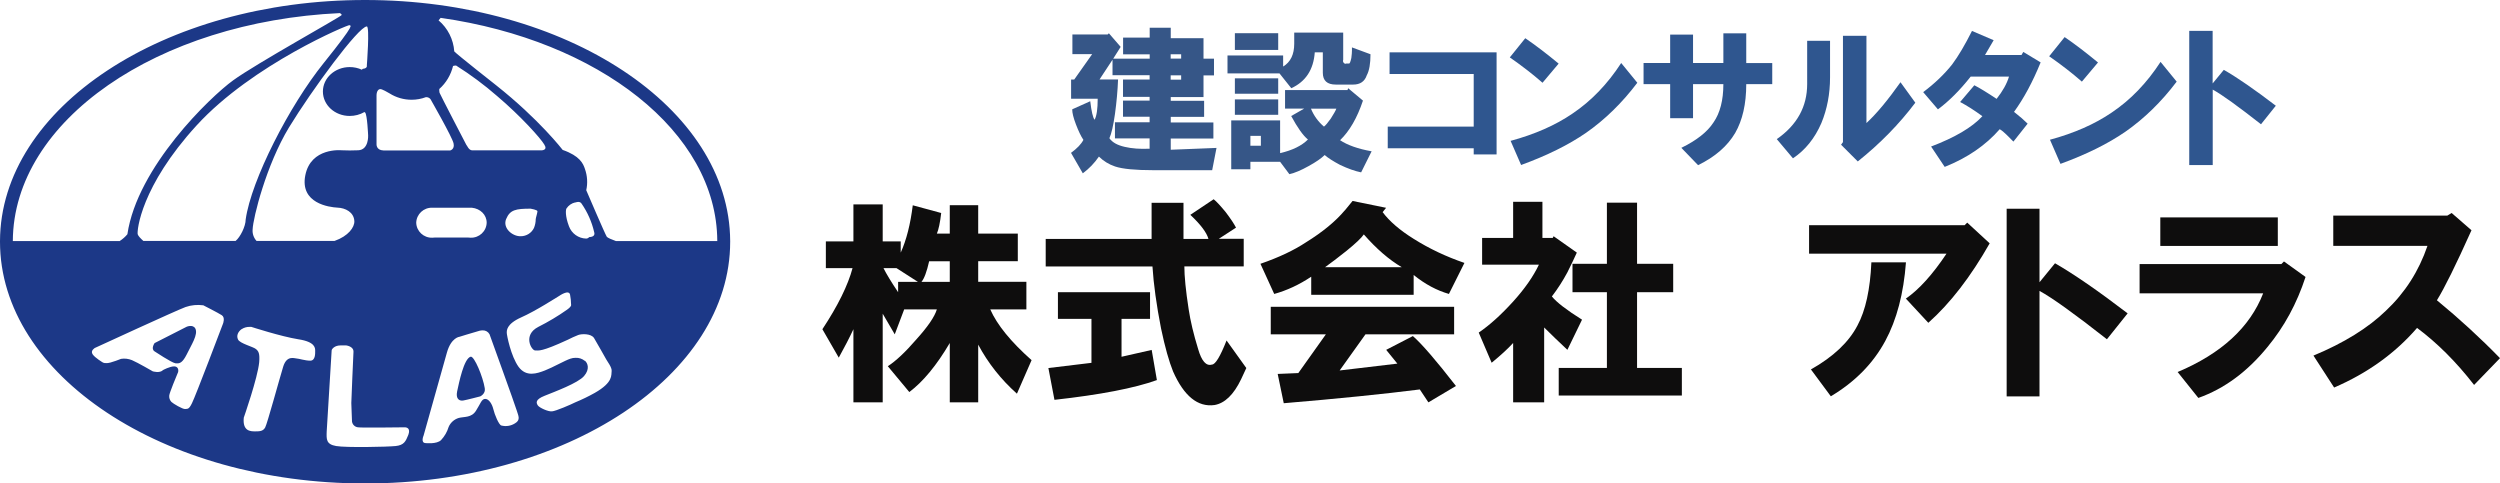
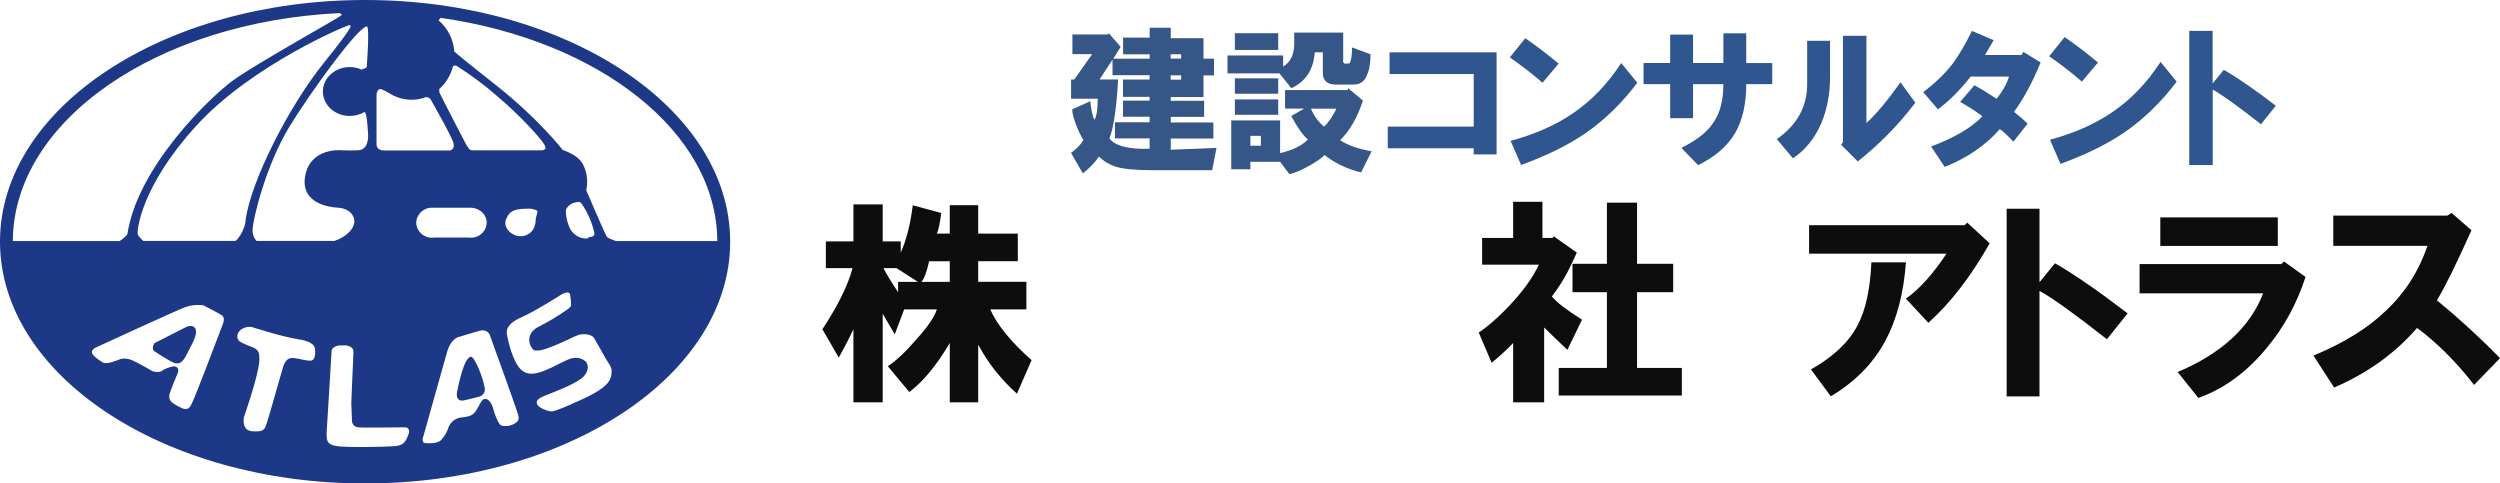
<svg xmlns="http://www.w3.org/2000/svg" id="_レイヤー_2" viewBox="0 0 288.49 55.78">
  <defs>
    <style>.cls-1{fill:#2f568f;}.cls-2{fill:#365687;}.cls-3{fill:#0e0d0d;}.cls-4{fill:#1c3887;}</style>
  </defs>
  <g id="_レイヤー_1-2">
    <g>
      <g>
        <path class="cls-3" d="M103.94,27.86v1.29c.66-1.46,1.12-3.28,1.39-5.46l3.28,.89c-.13,1.13-.3,1.92-.5,2.38h1.49v-3.28h3.28v3.28h4.57v3.18h-4.57v2.38h5.56v3.18h-4.17c.79,1.79,2.38,3.74,4.77,5.86l-1.69,3.87c-1.85-1.65-3.34-3.54-4.47-5.66v6.66h-3.28v-6.85c-1.52,2.58-3.08,4.47-4.67,5.66l-2.48-2.98c.93-.6,2.02-1.62,3.28-3.08,1.32-1.46,2.12-2.62,2.38-3.48h-3.77l-1.09,2.88-1.39-2.38v10.23h-3.38v-8.44c-.46,.99-1.03,2.09-1.69,3.28l-1.89-3.28c1.79-2.71,2.95-5.07,3.48-7.05h-3.08v-3.08h3.18v-4.27h3.38v4.27h2.09Zm-1.99,3.08c.33,.66,.89,1.59,1.69,2.78v-1.19h2.29l-2.48-1.59h-1.49Zm4.37,1.59h3.28v-2.38h-2.38c-.27,1.19-.56,1.99-.89,2.38Z" />
-         <path class="cls-3" d="M140.05,22.99c.33,.26,.79,.76,1.39,1.49,.6,.79,.99,1.39,1.19,1.79l-1.99,1.29h2.88v3.18h-6.85c0,1.13,.16,2.78,.5,4.97,.2,1.33,.56,2.85,1.09,4.57,.4,1.39,.93,1.99,1.59,1.79,.4,0,.96-.93,1.69-2.78l2.28,3.18-.6,1.29c-.86,1.79-1.89,2.78-3.08,2.98-1.92,.26-3.51-1.03-4.77-3.87-.46-1.13-.93-2.78-1.39-4.97-.53-2.71-.86-5.1-.99-7.15h-12.32v-3.18h12.22v-4.17h3.68v4.17h2.88c-.2-.73-.89-1.65-2.09-2.78l2.68-1.79Zm-10.63,13.81v4.37l3.48-.79,.6,3.48c-2.58,.93-6.52,1.69-11.82,2.28l-.7-3.67,4.97-.6v-5.07h-3.87v-3.08h10.63v3.08h-3.28Z" />
-         <path class="cls-3" d="M155.19,24.28l.89-1.09,3.87,.79-.4,.5c.79,1.06,1.99,2.09,3.58,3.08,1.79,1.13,3.74,2.05,5.86,2.78l-1.79,3.58c-1.39-.4-2.75-1.12-4.07-2.19v2.29h-11.82v-2.09c-1.39,.93-2.82,1.59-4.27,1.99l-1.59-3.48c2.12-.73,3.87-1.56,5.26-2.48,1.92-1.19,3.41-2.42,4.47-3.68Zm9.64,22.15l-.99-1.49c-4.17,.53-9.4,1.06-15.7,1.59l-.7-3.38,2.38-.1,3.18-4.47h-6.36v-3.18h21.16v3.18h-10.23l-2.98,4.17,6.66-.79-1.29-1.59,3.08-1.59c1.06,.93,2.71,2.85,4.97,5.76l-3.18,1.89Zm-11.92-15.6h8.84c-1.46-.86-2.92-2.12-4.37-3.78-.27,.4-.93,1.03-1.99,1.89-.99,.79-1.82,1.42-2.48,1.89Z" />
        <path class="cls-3" d="M177.59,30.54h-6.56v-3.08h3.58v-4.17h3.38v4.17h1.19l.1-.2,2.68,1.89c-.27,.6-.63,1.36-1.09,2.28-.53,.99-1.13,1.92-1.79,2.78,.53,.66,1.69,1.56,3.48,2.68l-1.69,3.48c-.99-.93-1.89-1.79-2.68-2.58v8.64h-3.58v-6.85c-.6,.66-1.43,1.42-2.48,2.28l-1.49-3.48c1.26-.86,2.58-2.05,3.97-3.58,1.32-1.46,2.32-2.88,2.98-4.27Zm2.28,11.92h5.56v-8.74h-3.97v-3.28h3.97v-7.05h3.48v7.05h4.17v3.28h-4.17v8.74h5.17v3.18h-14.21v-3.18Z" />
      </g>
      <g>
        <path class="cls-2" d="M123.74,12.61l2.07-.93c.14,1.19,.31,1.9,.5,2.14,.24-.43,.36-1.24,.36-2.43h-3.07v-2.21h.36l2.07-2.93h-2.28V3.98h4.07l.14-.14,1.36,1.57-.86,1.36h4.21v-.5h-3.07v-1.93h3.07v-1.14h2.43v1.21h3.78v2.36h1.21v1.93h-1.21v2.5h-3.78v.43h3.85v1.86h-3.85v.64h4.92v1.86h-4.92v1.29l5.28-.21-.5,2.57h-6.78c-2.09,0-3.57-.14-4.43-.43-.71-.24-1.33-.62-1.86-1.14-.52,.76-1.14,1.4-1.86,1.93l-1.36-2.36c.71-.52,1.19-1.02,1.43-1.5-.29-.43-.57-1.02-.86-1.78-.29-.76-.43-1.33-.43-1.71Zm8.92,4.57v-1.21h-4v-1.86h4v-.64h-3.07v-1.86h3.07v-.43h-3.07v-2h3.07v-.5h-4.28v-1.79l-1.5,2.28h2.14c-.05,1.29-.17,2.62-.36,4-.19,1.33-.4,2.26-.64,2.78,.33,.48,.93,.81,1.78,1,.81,.19,1.76,.26,2.85,.21Zm2.43-10.42h1.21v-.5h-1.21v.5Zm0,2.43h1.21v-.5h-1.21v.5Z" />
        <path class="cls-2" d="M149.36,3.76h5.64v3.14c-.05,.14-.02,.26,.07,.36,.09,.1,.19,.12,.29,.07h.29c.09,.05,.19-.17,.29-.64,.05-.38,.07-.67,.07-.86v-.36l2.14,.79c0,1.09-.14,1.9-.43,2.43-.24,.71-.76,1.07-1.57,1.07h-2c-1,0-1.5-.45-1.5-1.36v-2.36h-.93c-.14,2-1.05,3.38-2.71,4.14l-1.36-1.71h-6v-2.07h6.42v1.28c.86-.52,1.28-1.4,1.28-2.64v-1.28Zm-.36,9.63l1.5-.86h-2.21v-2.14h7.21l.07-.21,1.71,1.43c-.67,2-1.55,3.52-2.64,4.57,.86,.57,2.07,1,3.64,1.28l-1.21,2.43c-.71-.14-1.52-.43-2.43-.86-.81-.43-1.4-.81-1.78-1.14-.38,.38-1,.81-1.86,1.28-.86,.48-1.59,.79-2.21,.93l-1.07-1.43h-3.43v.86h-2.21v-5.64h5.64v3.78c1.43-.33,2.5-.86,3.21-1.57-.57-.47-1.21-1.38-1.93-2.71Zm-6.5-9.56h5v1.93h-5v-1.93Zm0,5.21h5v1.78h-5v-1.78Zm5,4.21h-5v-1.78h5v1.78Zm-3.21,3.57h1.21v-1.14h-1.21v1.14Zm9.92-4.28h-2.93c.33,.81,.83,1.5,1.5,2.07,.19-.14,.45-.45,.79-.93,.33-.52,.55-.9,.64-1.14Z" />
      </g>
      <g>
        <path class="cls-1" d="M160.14,17.11v-2.5h9.92v-6.07h-9.71v-2.5h12.35v11.78h-2.64v-.71h-9.92Z" />
        <path class="cls-1" d="M174.23,6.62l1.78-2.21c1.19,.81,2.47,1.79,3.85,2.93l-1.86,2.21c-1.14-1-2.4-1.97-3.78-2.93Zm.07,9.64c2.81-.76,5.19-1.81,7.14-3.14,2.19-1.47,4.07-3.43,5.64-5.85l1.86,2.28c-1.76,2.33-3.74,4.26-5.92,5.78-2,1.38-4.5,2.62-7.49,3.71l-1.21-2.78Z" />
      </g>
      <g>
        <path class="cls-3" d="M208.76,29.28v-3.29h17.95l.3-.3,2.59,2.39c-2.19,3.86-4.55,6.92-7.08,9.17l-2.59-2.79c1.53-1.06,3.09-2.79,4.69-5.19h-15.86Zm.2,13.36c2.59-1.46,4.39-3.16,5.39-5.09,.93-1.73,1.46-4.15,1.6-7.28h3.99c-.27,3.59-1.06,6.62-2.39,9.08-1.4,2.59-3.49,4.72-6.28,6.38l-2.29-3.09Z" />
        <path class="cls-3" d="M231.56,24.09h3.79v8.48l1.79-2.19c2.19,1.26,4.99,3.19,8.38,5.78l-2.39,2.99c-3.72-2.92-6.32-4.79-7.78-5.58v12.17h-3.79V24.09Z" />
      </g>
      <path class="cls-1" d="M189.66,9.7v-2.43h3.07V3.99h2.64v3.28h3.5V3.85h2.64v3.43h3v2.43h-3c0,2.28-.43,4.16-1.28,5.64-.9,1.52-2.33,2.76-4.28,3.71l-1.93-2c1.76-.86,3-1.83,3.71-2.93,.76-1.09,1.14-2.57,1.14-4.42h-3.5v3.93h-2.64v-3.93h-3.07Z" />
      <g>
        <path class="cls-3" d="M246.9,33.86v-3.39h16.36l.3-.3,2.49,1.79c-1,3.06-2.46,5.75-4.39,8.08-2.33,2.86-4.99,4.82-7.98,5.88l-2.39-2.99c5.05-2.13,8.34-5.15,9.87-9.08h-14.26Zm2.39-5.48v-3.29h13.56v3.29h-13.56Z" />
        <path class="cls-3" d="M266.95,41.04c3.52-1.46,6.32-3.19,8.38-5.19,2.19-2.06,3.79-4.55,4.79-7.48h-10.87v-3.49h13.16l.5-.3,2.29,1.99c-1.79,3.99-3.12,6.68-3.99,8.08,2.59,2.13,5.02,4.36,7.28,6.68l-2.99,3.09c-2.06-2.66-4.26-4.85-6.58-6.58-2.53,2.93-5.72,5.22-9.57,6.88l-2.39-3.69Z" />
      </g>
      <g>
        <path class="cls-1" d="M205.04,16.05c2.33-1.62,3.5-3.74,3.5-6.35V4.71h2.64v4.21c0,1.9-.33,3.66-1,5.28-.76,1.76-1.86,3.12-3.28,4.07l-1.86-2.21Zm7.42,.64l.21-.29V4.13h2.71V14.2c1.14-1.05,2.45-2.62,3.93-4.71l1.71,2.36c-1.86,2.47-4.07,4.73-6.64,6.78l-1.93-1.93Z" />
        <path class="cls-1" d="M221.93,10.63c1.33-1,2.45-2.07,3.35-3.21,.71-.95,1.47-2.24,2.28-3.85l2.5,1.07c-.19,.33-.52,.9-1,1.71h4.21l.21-.36,2,1.21c-.91,2.24-1.93,4.14-3.07,5.71,.67,.52,1.19,.98,1.57,1.36l-1.64,2.07c-.29-.29-.55-.55-.79-.79-.29-.29-.55-.5-.79-.64-1.62,1.86-3.74,3.31-6.35,4.35l-1.57-2.35c2.76-1.05,4.73-2.21,5.92-3.5-.91-.67-1.76-1.21-2.57-1.64l1.64-1.93c.57,.29,1.43,.81,2.57,1.57,.71-.9,1.19-1.76,1.43-2.57h-4.42c-1.24,1.57-2.5,2.83-3.78,3.78l-1.71-2Z" />
      </g>
      <g>
        <path class="cls-1" d="M236.47,6.49l1.78-2.21c1.19,.81,2.47,1.79,3.85,2.93l-1.86,2.21c-1.14-1-2.4-1.97-3.78-2.93Zm.07,9.64c2.81-.76,5.19-1.81,7.14-3.14,2.19-1.47,4.07-3.43,5.64-5.85l1.86,2.28c-1.76,2.33-3.74,4.26-5.92,5.78-2,1.38-4.5,2.62-7.49,3.71l-1.21-2.78Z" />
        <path class="cls-1" d="M252.62,3.56h2.71v6.07l1.29-1.57c1.57,.9,3.57,2.28,6,4.14l-1.71,2.14c-2.67-2.09-4.52-3.43-5.57-4v8.71h-2.71V3.56Z" />
      </g>
      <path id="_マーク" class="cls-4" d="M0,27.89v-.08H0C.06,12.44,18.9,0,42.13,0s42.07,12.44,42.13,27.82h0v.08c0,15.4-18.87,27.89-42.13,27.89S0,43.3,0,27.89Zm38.27,12.58c0,.17-.52,8.43-.57,9.32-.03,.91-.07,1.48,1.09,1.68s5.93,.1,6.87,0c.96-.1,1.16-.54,1.46-1.29,.27-.74-.15-.87-.42-.87-.3,0-4.92,.07-5.39,0-.36-.04-.64-.31-.69-.67,0-.25-.08-1.81-.08-2.13s.22-5.29,.25-5.91c.03-.64-.84-.74-.84-.74h-.67c-.67,0-1.01,.42-1.01,.59h0Zm17.06-2.3c-.89,.25-2.3,.69-2.3,.69,0,0-.97,.08-1.46,1.83l-2.69,9.57s-.37,.84,.22,.87c0,0,1.31,.15,1.8-.35,.4-.43,.7-.94,.87-1.51,.21-.5,.64-.88,1.16-1.04,.64-.17,1.48,0,2-.84,.52-.81,.64-1.36,1.06-1.36s.79,.57,.94,1.19c.15,.64,.64,1.81,.92,1.88,.54,.14,1.11,.05,1.58-.25,.69-.4,.37-.89,.2-1.48s-3.14-8.8-3.14-8.8c-.16-.29-.46-.46-.79-.45-.13,0-.26,.02-.38,.05h0Zm-27.44-.2c-.42,.3-.64,.77-.42,1.21,.2,.45,1.76,.84,2.05,1.09,.32,.25,.47,.52,.39,1.53-.17,1.8-1.78,6.4-1.78,6.4-.15,1.56,.77,1.58,1.31,1.58s.92-.02,1.16-.45,1.66-5.66,2.08-7.02,1.31-.94,1.56-.94c.22,0,.96,.25,1.56,.25s.57-.82,.57-1.11c0-.32,.05-1.06-1.95-1.36-2-.32-5.42-1.43-5.42-1.43,0,0-.07,0-.18,0-.33-.01-.66,.08-.93,.26h0Zm39.61,3.66c.32,.27,.59,.96-.1,1.76-.69,.82-3.44,1.83-4.55,2.28-1.14,.45-.96,.84-.79,1.11s1.21,.74,1.63,.69c.42-.02,2.2-.79,2.69-1.04,.77-.32,1.52-.68,2.25-1.09,2.18-1.24,1.88-2.08,1.95-2.5s-.52-1.16-.62-1.36c-.12-.2-1.06-1.9-1.41-2.47-.35-.55-1.48-.49-1.83-.35-.41,.16-.8,.34-1.19,.54-3.09,1.43-3.36,1.24-3.78,1.24s-1.46-1.78,.37-2.72c1.15-.58,2.26-1.24,3.31-1.98,.59-.42,.47-.59,.47-.59,0-.39-.05-.78-.12-1.16-.15-.62-1.24,.15-1.24,.15-.35,.2-2.69,1.73-4.43,2.5-1.71,.77-1.63,1.53-1.63,1.78s.47,2.67,1.36,3.91c.89,1.21,2.13,.77,3.04,.42s2.32-1.16,2.94-1.36c.19-.07,.4-.1,.61-.1,.38-.02,.76,.11,1.05,.35h0Zm-47.18,.69c.37,.17,.25,.67,.17,.77-.05,.1-.96,2.3-.96,2.55-.03,.27,.06,.54,.25,.74,.2,.2,1.29,.84,1.58,.82,.27-.05,.42,.1,.79-.67,.4-.77,3.59-9.2,3.59-9.2,0,0,.27-.69-.15-.96s-2.13-1.14-2.13-1.14c-.69-.09-1.39-.03-2.05,.2-1.09,.4-10.46,4.72-10.46,4.72,0,0-.54,.3-.27,.72s1.19,.96,1.19,.96c0,0,.25,.17,.89,0,.41-.12,.82-.26,1.21-.42,.43-.07,.86-.01,1.26,.15,.64,.27,2.4,1.29,2.4,1.29,0,0,.81,.25,1.19-.15,0,0,.77-.42,1.27-.42,.08,0,.17,.01,.24,.05h0Zm62.45-14.52c-.05-12.59-13.71-23.14-31.92-25.74l-.24,.29c1.06,.9,1.71,2.19,1.81,3.58,0,0,.01,.01,.02,.02,.25,.3,4.8,3.88,4.8,3.88,4.99,3.95,7.69,7.47,7.69,7.47,1.98,.69,2.37,1.58,2.57,2.2,.28,.79,.33,1.64,.15,2.45,0,0,2.18,5.09,2.37,5.37,.09,.12,.56,.32,1.06,.5h11.7Zm-44.16,0c1.59-.56,2.31-1.58,2.28-2.28-.05-1.04-1.04-1.53-1.95-1.56-.94-.05-4.35-.49-3.71-3.73s4.16-2.89,4.16-2.89c.65,.03,1.3,.03,1.95,0,1.23-.05,1.14-1.71,1.14-1.71,0,0-.1-2.4-.35-2.65-.02-.02-.05-.04-.08-.05-.52,.3-1.1,.45-1.7,.45-1.71,0-3.09-1.26-3.09-2.82s1.39-2.82,3.09-2.82c.49,0,.97,.1,1.42,.31,.03-.07,.06-.11,.11-.11,.55-.05,.45-.39,.45-.39,0,0,.35-4.5,0-4.5-.96,0-6.35,7.34-8.98,11.65-2.62,4.32-4.15,10.43-4.2,11.79-.04,.48,.13,.96,.45,1.31h9.01Zm-11.42,0c.53-.43,1.16-1.68,1.16-2.47,.64-4.55,5.05-13.15,9-18.05,3.93-4.89,3.04-4.23,2.99-4.38-.05-.12-11.2,4.52-17.65,11.57s-6.9,12.16-6.8,12.56c.05,.2,.36,.51,.65,.77h10.65Zm-13.36,0c.33-.21,.62-.47,.87-.77,1.14-7.76,9.57-15.85,12.19-17.75,2.6-1.9,12.44-7.34,12.53-7.54,.03-.07-.06-.15-.19-.23C18.2,2.49,1.54,13.92,1.48,27.82H13.84Zm52.57-4.45c-.43,.09-.8,.35-1.04,.72-.07,.12-.17,.82,.3,2.05,.31,.83,1.09,1.39,1.98,1.41,.14,0,.26-.07,.35-.17,.49-.02,.69-.22,.57-.59-.27-1.17-.76-2.27-1.44-3.26-.08-.14-.24-.22-.4-.21-.11,0-.22,.03-.32,.07h0Zm-12.39,4.06c.1,0,.2,.02,.3,.02,.99,.03,1.82-.74,1.85-1.73,0-.92-.74-1.63-1.71-1.73h-4.57c-.99-.03-1.82,.74-1.85,1.73,.03,.99,.86,1.76,1.85,1.73,.1,0,.2-.02,.3-.02h3.83Zm4.4-2.15c-.44,1.06,.72,2.03,1.68,2,.65,0,1.25-.37,1.53-.96,.13-.32,.2-.67,.2-1.01,0-.12,.2-.74,.2-.91s-.79-.3-.79-.3c-1.71,0-2.38,.13-2.82,1.19h0Zm-7.69-14.56c.07,.2,3.04,5.93,3.09,6.01,.08,.05,.27,.64,.69,.64h7.94s.82,.03,.37-.67c-.42-.72-2.7-3.27-5.46-5.61-1.48-1.29-3.06-2.46-4.72-3.51-.12,0-.23,.02-.35,.05-.25,1.03-.8,1.96-1.59,2.66-.01,.14,0,.29,.03,.43h0Zm-7.27,.3v5.64s-.05,.69,.79,.72h7.71s.54-.12,.39-.81c-.12-.67-2.67-5.12-2.67-5.12-.13-.15-.32-.23-.52-.22h0c-.53,.2-1.09,.3-1.65,.3-.9,0-1.78-.25-2.54-.73-.21-.13-.86-.5-1.07-.5-.24,0-.44,.27-.44,.74h0Zm9.3,34.17c.22-1.01,.77-3.78,1.56-4.01,.42-.1,1.43,2.35,1.63,3.64,.12,.64-.52,.94-.52,.94,0,0-1.61,.42-1.93,.47-.06,.01-.11,.02-.17,.02-.33,0-.74-.21-.57-1.06h0Zm-32.54-3.26c-.39-.05-2.37-1.36-2.37-1.36-.47-.3,0-.96,0-.96l3.69-1.88s.72-.32,1.01,.2c.35,.69-.47,1.9-1.01,3.02-.45,.88-.76,1-1.07,1-.08,0-.16,0-.24-.01h0Z" />
    </g>
  </g>
</svg>